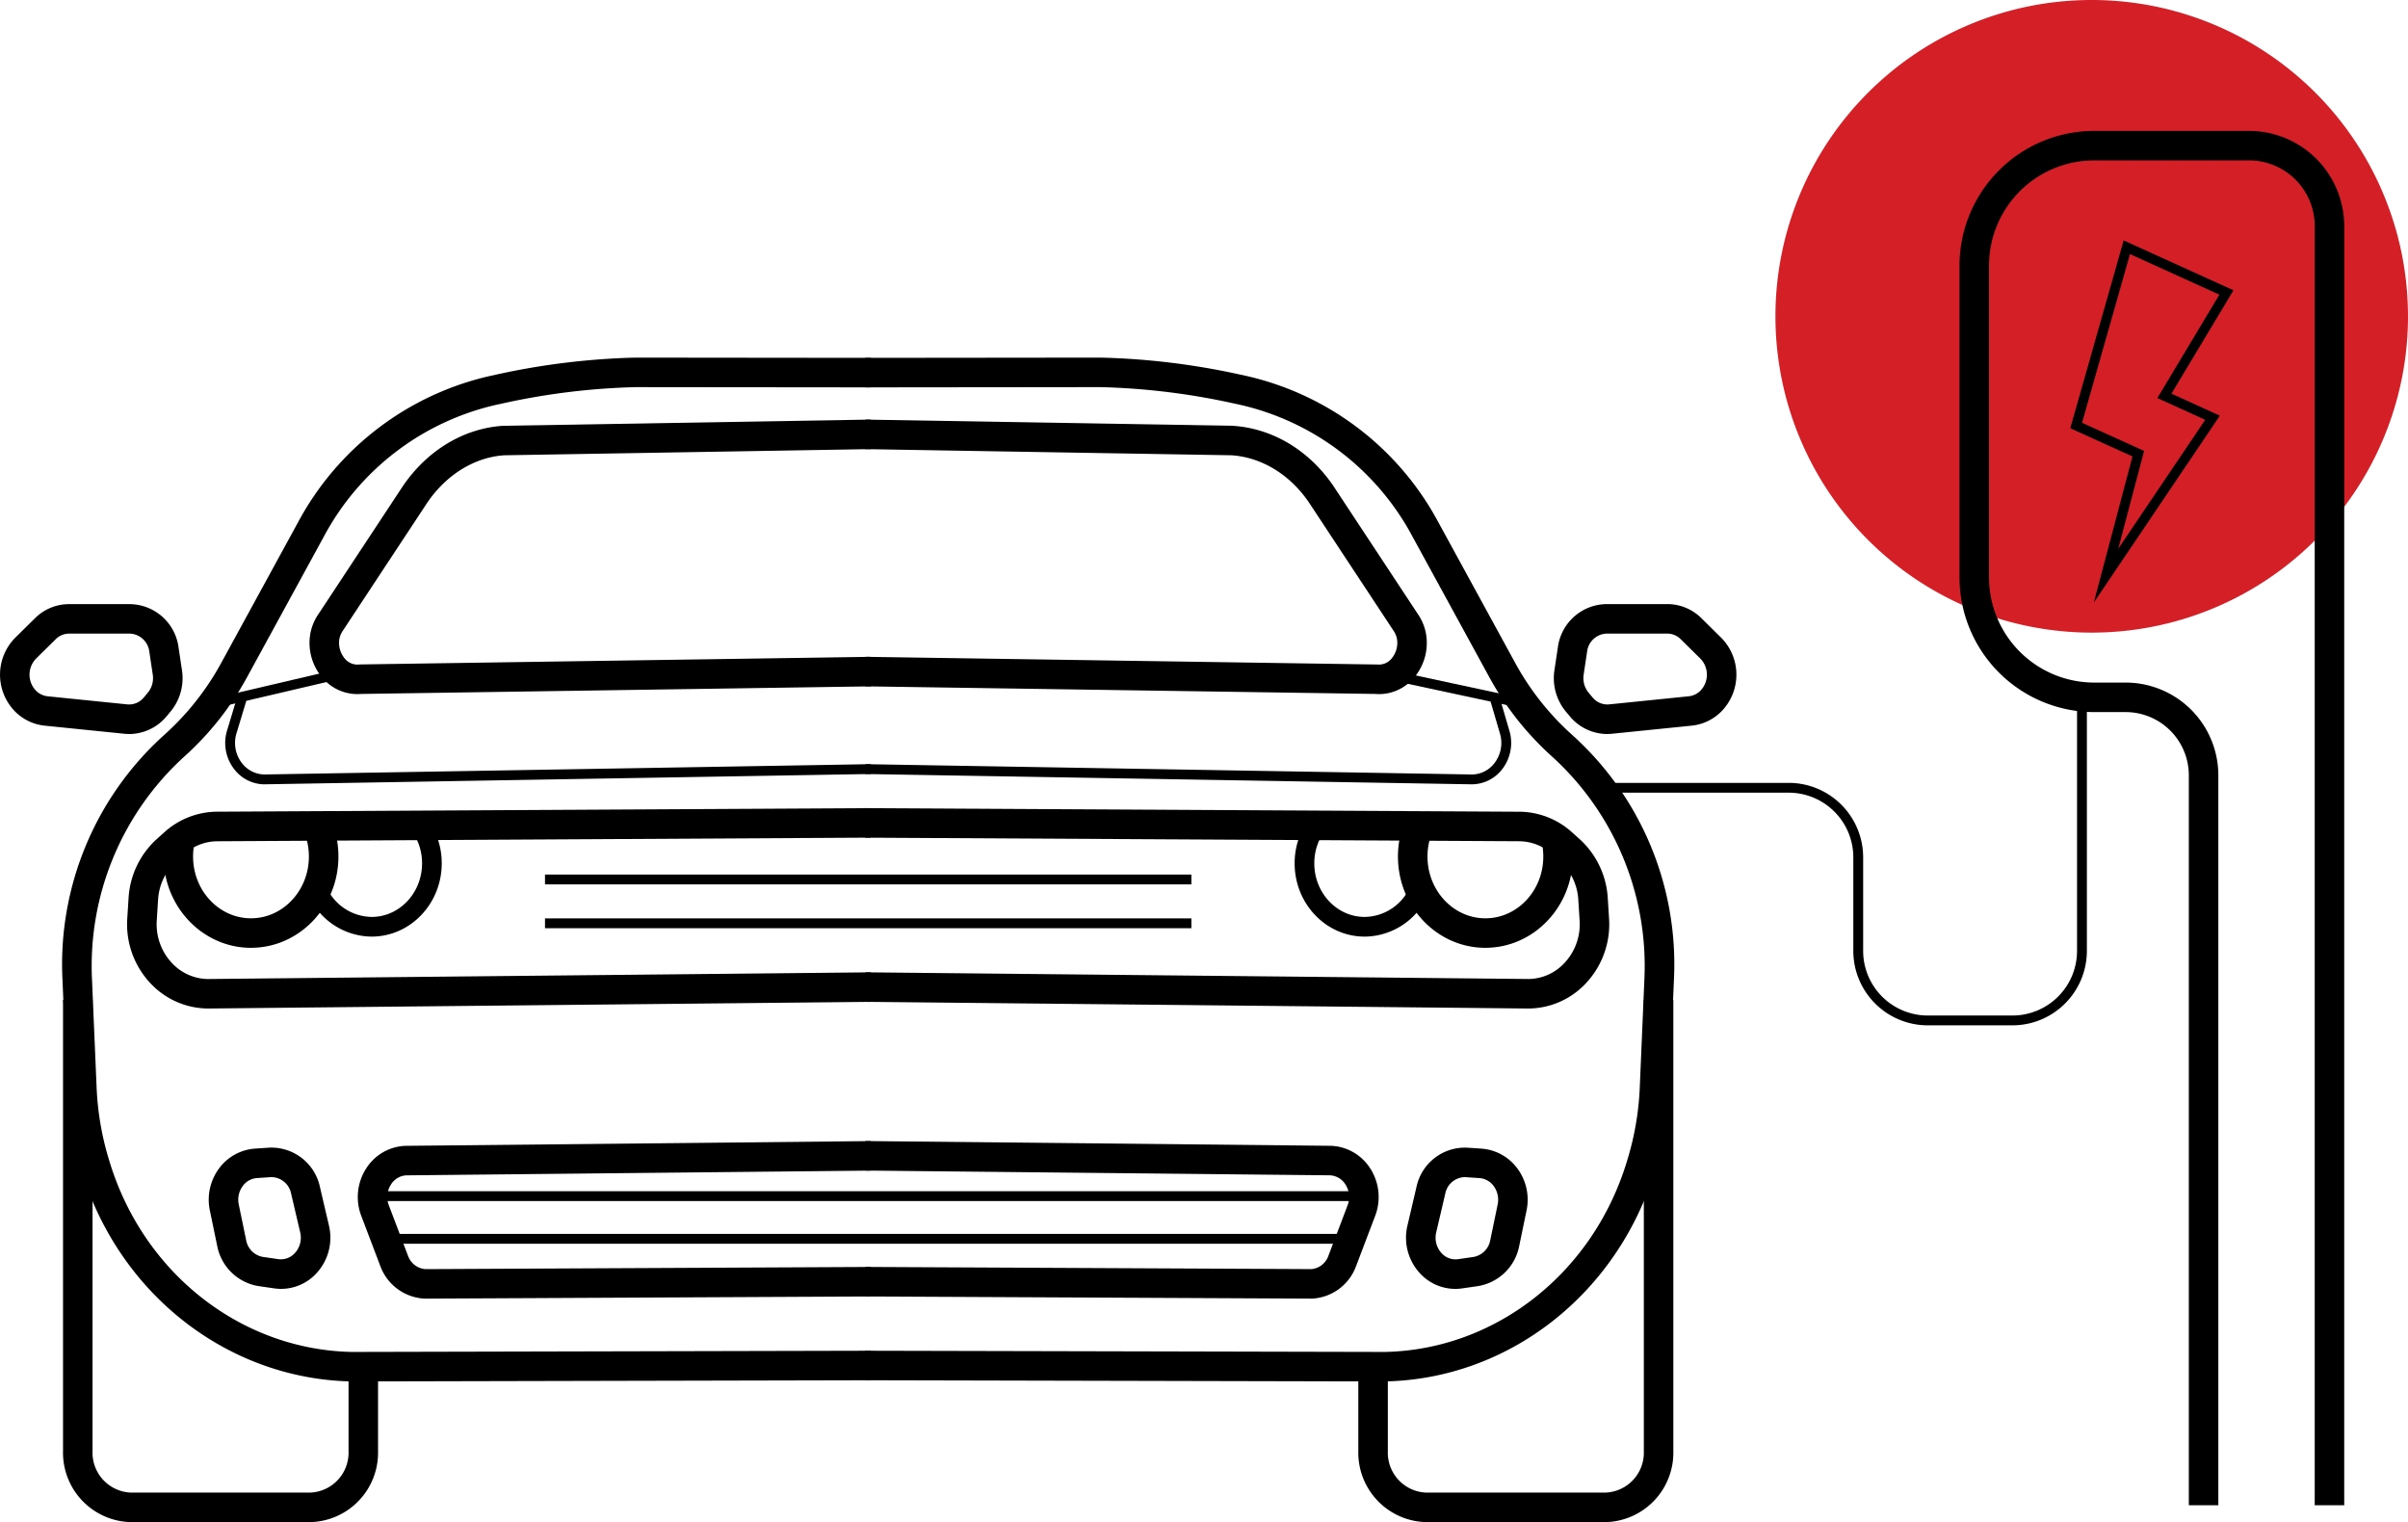
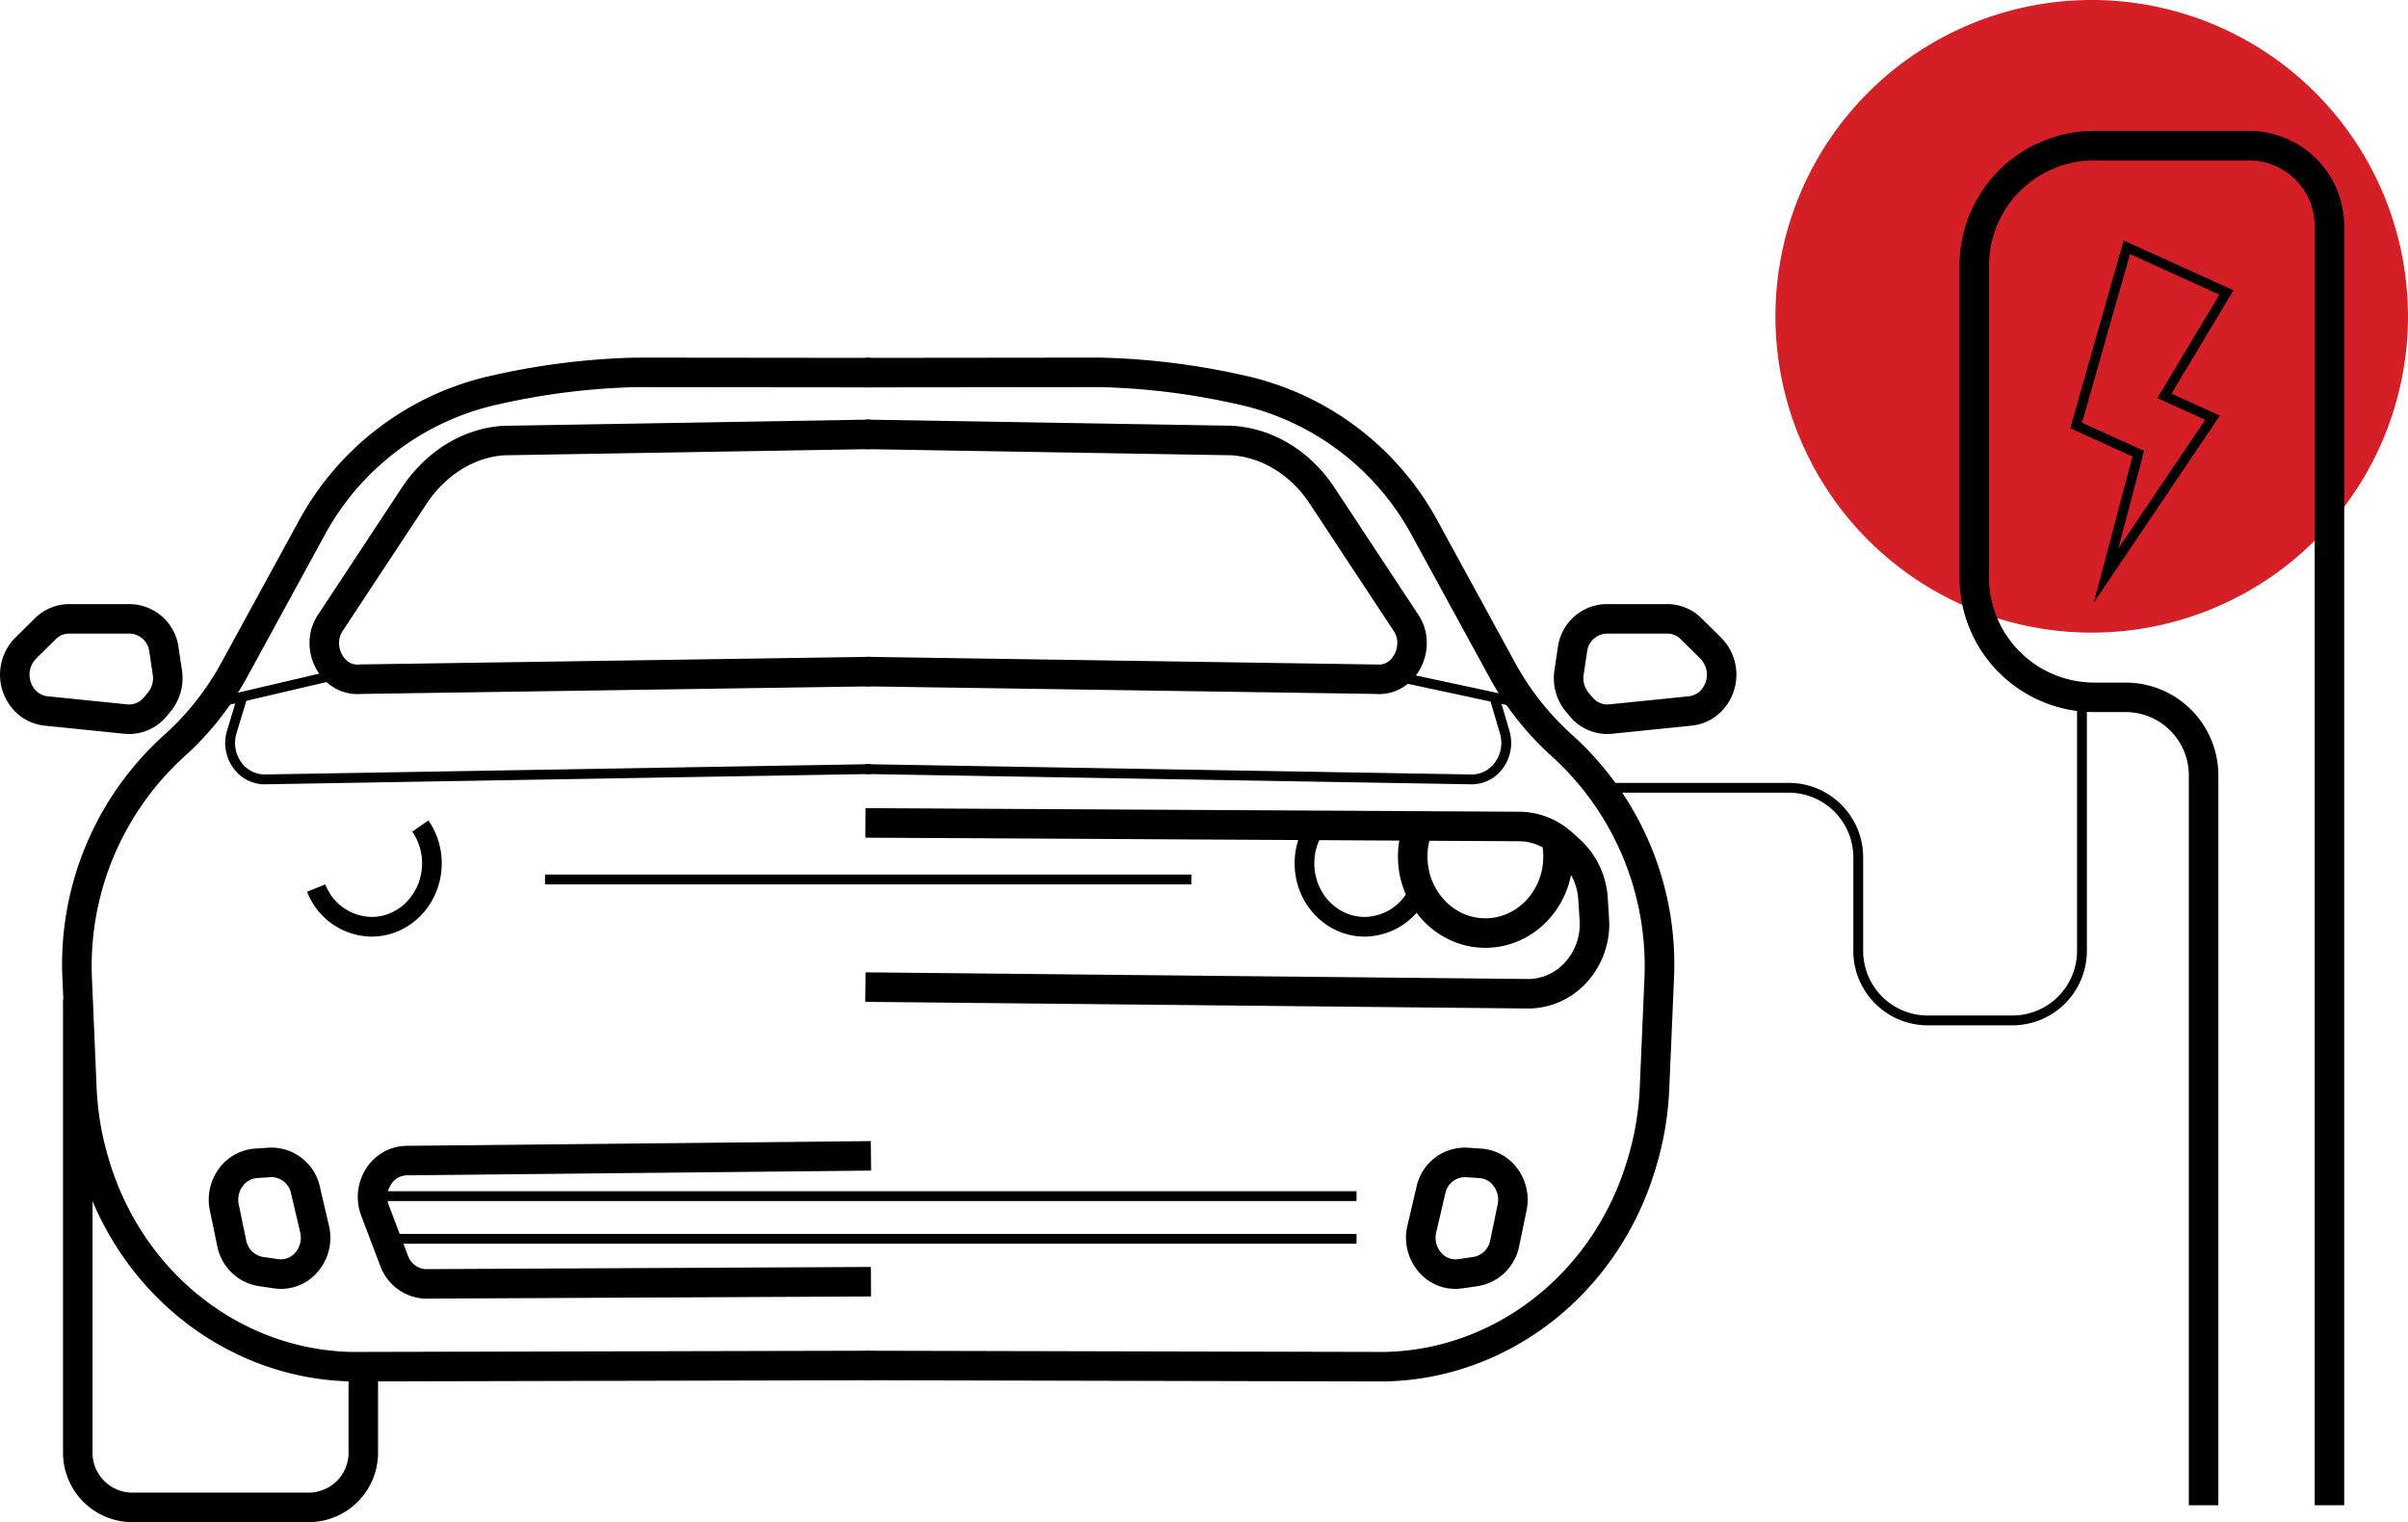
<svg xmlns="http://www.w3.org/2000/svg" id="Gruppe_24" data-name="Gruppe 24" width="456.05" height="288.247" viewBox="0 0 456.05 288.247">
  <defs>
    <clipPath id="clip-path">
      <rect id="Rechteck_37" data-name="Rechteck 37" width="456.05" height="288.247" fill="none" />
    </clipPath>
  </defs>
  <g id="Gruppe_23" data-name="Gruppe 23" clip-path="url(#clip-path)">
    <path id="Pfad_39" data-name="Pfad 39" d="M330.792,59.9A59.9,59.9,0,1,1,270.888,0a59.9,59.9,0,0,1,59.9,59.9" transform="translate(125.258)" fill="#d41f26" />
    <path id="Pfad_40" data-name="Pfad 40" d="M62.189,236.38c-23.443-.48-43.967-16.5-51.134-39.863l-.147-.48a60.126,60.126,0,0,1-2.582-15.054l-.88-20.635a58.436,58.436,0,0,1,19.237-46.376,51.219,51.219,0,0,0,10.85-13.707L52.075,73.646A55.046,55.046,0,0,1,88.448,45.961l1.672-.367a137.39,137.39,0,0,1,25.8-3.1l44.644.048,0,5.587-44.572-.045A131.215,131.215,0,0,0,91.31,51.057l-1.67.365a49.465,49.465,0,0,0-32.659,24.9L42.44,102.943a56.8,56.8,0,0,1-12.032,15.2A53.583,53.583,0,0,0,13.03,160.109l.88,20.635A54.53,54.53,0,0,0,16.252,194.4l.147.481c6.458,21.049,24.879,35.482,45.841,35.912l98.318-.231.013,5.591Z" transform="translate(4.388 25.228)" />
    <path id="Pfad_41" data-name="Pfad 41" d="M45.825,101.842a8.678,8.678,0,0,1-6.4-2.853,10.159,10.159,0,0,1-2.48-8.659,9.734,9.734,0,0,1,1.6-3.753L54.481,62.42c4.649-6.794,11.57-10.931,19.016-11.389l69.544-1.175.094,5.591L73.716,56.616c-5.589.346-10.955,3.6-14.6,8.92L43.186,89.694a4.307,4.307,0,0,0-.736,1.629A4.6,4.6,0,0,0,43.535,95.2a3.063,3.063,0,0,0,2.588,1.041l.233-.014,96.689-1.442.084,5.591-96.584,1.439c-.241.021-.481.03-.72.03" transform="translate(21.84 29.6)" />
    <path id="Pfad_42" data-name="Pfad 42" d="M34.217,99.512A7.279,7.279,0,0,1,28.512,96.7a8.093,8.093,0,0,1-1.433-7.266l2.078-6.872,1.783.539-2.075,6.858a6.224,6.224,0,0,0,1.1,5.578,5.462,5.462,0,0,0,4.583,2.1l114.494-1.947.03,1.863L34.619,99.5c-.134.008-.268.011-.4.011" transform="translate(15.89 49.019)" />
-     <path id="Pfad_43" data-name="Pfad 43" d="M30.4,133.973a15.02,15.02,0,0,1-10.364-4.258,16.309,16.309,0,0,1-4.9-12.816l.247-3.9A16.366,16.366,0,0,1,20.7,101.9l1.482-1.329a15.011,15.011,0,0,1,9.933-3.869l123.847-.677.03,5.589L32.149,102.3a9.427,9.427,0,0,0-6.233,2.443l-1.482,1.329a10.736,10.736,0,0,0-3.466,7.283l-.245,3.9a10.726,10.726,0,0,0,3.2,8.44,9.427,9.427,0,0,0,6.477,2.692l125.557-1.265.056,5.589Z" transform="translate(8.97 57.011)" />
    <path id="Pfad_44" data-name="Pfad 44" d="M55.252,165.426a9.422,9.422,0,0,1-8.451-6.136l-3.63-9.553a9.991,9.991,0,0,1,1-9.055,9.184,9.184,0,0,1,7.382-4.191l88.131-.9.057,5.589-88.061.9a3.634,3.634,0,0,0-2.851,1.694,4.383,4.383,0,0,0-.43,3.979l3.63,9.554a3.8,3.8,0,0,0,3.331,2.532l84.338-.414.029,5.589Z" transform="translate(25.242 80.499)" />
    <path id="Pfad_45" data-name="Pfad 45" d="M38.517,163.119a9.425,9.425,0,0,1-1.331-.1l-2.915-.422a9.527,9.527,0,0,1-7.852-7.565l-1.4-6.76a9.94,9.94,0,0,1,1.8-8.042,9.267,9.267,0,0,1,6.741-3.675l2.6-.174a9.4,9.4,0,0,1,9.693,7.392l1.721,7.355a9.912,9.912,0,0,1-2.312,8.971,9.081,9.081,0,0,1-6.738,3.017m-1.758-21.164c-.078,0-.155,0-.233.008l-2.6.174a3.63,3.63,0,0,0-2.665,1.479,4.357,4.357,0,0,0-.776,3.524l1.4,6.762a3.926,3.926,0,0,0,3.179,3.168l2.915.421a3.568,3.568,0,0,0,3.149-1.167,4.323,4.323,0,0,0,.99-3.919L40.4,145.048a3.844,3.844,0,0,0-3.645-3.093" transform="translate(14.727 80.959)" />
    <path id="Pfad_46" data-name="Pfad 46" d="M24.464,96.385a8.766,8.766,0,0,1-.913-.048L8.44,94.8a9.249,9.249,0,0,1-5.58-2.671,9.948,9.948,0,0,1,.045-14l3.72-3.67a9.142,9.142,0,0,1,6.448-2.671h11.5a9.414,9.414,0,0,1,9.242,8.2l.647,4.316a9.912,9.912,0,0,1-2.185,7.854l-.746.892a9.233,9.233,0,0,1-7.062,3.336M13.072,77.372a3.585,3.585,0,0,0-2.523,1.061L6.83,82.1a4.361,4.361,0,0,0-.018,6.074,3.648,3.648,0,0,0,2.193,1.063l15.113,1.538a3.614,3.614,0,0,0,3.124-1.318l.747-.892a4.332,4.332,0,0,0,.94-3.433l-.647-4.317a3.865,3.865,0,0,0-3.715-3.444Z" transform="translate(0.001 42.617)" />
    <path id="Pfad_47" data-name="Pfad 47" d="M54.285,217.708H20.357A13.154,13.154,0,0,1,7.49,204.313v-85.5h5.589v85.5a7.565,7.565,0,0,0,7.278,7.806H54.285a7.565,7.565,0,0,0,7.278-7.806V188.92h5.589v15.393a13.154,13.154,0,0,1-12.867,13.395" transform="translate(4.447 70.539)" />
    <rect id="Rechteck_31" data-name="Rechteck 31" width="23.969" height="1.863" transform="matrix(0.974, -0.228, 0.228, 0.974, 39.729, 132.417)" />
-     <path id="Pfad_48" data-name="Pfad 48" d="M35.994,121.8c-9.129,0-16.555-7.75-16.555-17.276A18.026,18.026,0,0,1,20,100.033l5.414,1.39a12.424,12.424,0,0,0-.387,3.1c0,6.443,4.918,11.687,10.965,11.687s10.966-5.243,10.966-11.687a12.2,12.2,0,0,0-1.074-5.05l5.1-2.3a17.775,17.775,0,0,1,1.567,7.348c0,9.525-7.427,17.276-16.555,17.276" transform="translate(11.541 57.689)" />
    <path id="Pfad_49" data-name="Pfad 49" d="M48.728,119.489a13.245,13.245,0,0,1-12.235-8.5l3.457-1.39a9.538,9.538,0,0,0,8.778,6.161c5.261,0,9.54-4.547,9.54-10.137a10.477,10.477,0,0,0-1.858-6.011l3.06-2.126a14.189,14.189,0,0,1,2.524,8.137c0,7.645-5.951,13.863-13.266,13.863" transform="translate(21.665 57.878)" />
    <path id="Pfad_50" data-name="Pfad 50" d="M201.283,236.38l-98.445-.229.013-5.589,98.382.23c20.9-.429,39.32-14.861,45.777-35.912l.147-.48a54.542,54.542,0,0,0,2.343-13.653l.88-20.635A53.584,53.584,0,0,0,233,118.142a56.767,56.767,0,0,1-12.032-15.2L206.428,76.329a49.475,49.475,0,0,0-32.659-24.908l-1.672-.365a131.614,131.614,0,0,0-24.747-2.974l-44.5.048,0-5.589,44.572-.048a137.238,137.238,0,0,1,25.872,3.1l1.673.365a55.053,55.053,0,0,1,36.373,27.687l14.542,26.616a51.182,51.182,0,0,0,10.848,13.707,58.445,58.445,0,0,1,19.239,46.376l-.88,20.635a60.174,60.174,0,0,1-2.583,15.054l-.147.481c-7.167,23.363-27.69,39.382-51.07,39.861" transform="translate(61.054 25.228)" />
    <path id="Pfad_51" data-name="Pfad 51" d="M200.137,101.842c-.239,0-.478-.01-.72-.03l-96.584-1.439.084-5.591,96.922,1.457a3.068,3.068,0,0,0,2.588-1.041,4.6,4.6,0,0,0,1.085-3.876,4.226,4.226,0,0,0-.709-1.587L186.817,65.5c-3.616-5.28-8.982-8.534-14.7-8.886l-69.294-1.162.094-5.591,69.418,1.168c7.572.464,14.493,4.6,19.115,11.353l15.986,24.238a9.644,9.644,0,0,1,1.573,3.713,10.159,10.159,0,0,1-2.48,8.659,8.678,8.678,0,0,1-6.4,2.853" transform="translate(61.048 29.6)" />
    <path id="Pfad_52" data-name="Pfad 52" d="M217.666,99.233c-.137,0-.274,0-.411-.011L102.833,97.277l.03-1.863L217.322,97.36a5.4,5.4,0,0,0,4.62-2.1,6.228,6.228,0,0,0,1.1-5.592l-1.793-6.11,1.79-.524,1.794,6.118a8.1,8.1,0,0,1-1.433,7.272,7.292,7.292,0,0,1-5.731,2.806" transform="translate(61.051 49.298)" />
    <path id="Pfad_53" data-name="Pfad 53" d="M228.482,133.973l-125.658-1.265.057-5.589,125.607,1.265a9.4,9.4,0,0,0,6.426-2.692,10.722,10.722,0,0,0,3.2-8.44l-.247-3.9a10.735,10.735,0,0,0-3.465-7.283l-1.482-1.329a9.434,9.434,0,0,0-6.233-2.443l-123.849-.677.032-5.589,123.847.677a15,15,0,0,1,9.932,3.869l1.482,1.329A16.367,16.367,0,0,1,243.445,113l.245,3.9a16.308,16.308,0,0,1-4.894,12.816,14.993,14.993,0,0,1-10.314,4.258" transform="translate(61.045 57.011)" />
-     <path id="Pfad_54" data-name="Pfad 54" d="M187.444,165.423l-84.6-.41.027-5.591,84.472.413a3.776,3.776,0,0,0,3.2-2.531l3.632-9.553a4.392,4.392,0,0,0-.43-3.979,3.664,3.664,0,0,0-2.924-1.7l-87.988-.9.056-5.589,88.061.9a9.224,9.224,0,0,1,7.454,4.195,9.995,9.995,0,0,1,1,9.055l-3.63,9.553a9.383,9.383,0,0,1-8.317,6.133" transform="translate(61.046 80.499)" />
    <path id="Pfad_55" data-name="Pfad 55" d="M176.408,163.12a9.084,9.084,0,0,1-6.74-3.017,9.912,9.912,0,0,1-2.312-8.971l1.721-7.356a9.378,9.378,0,0,1,9.694-7.39l2.6.174a9.273,9.273,0,0,1,6.743,3.675,9.945,9.945,0,0,1,1.8,8.042l-1.4,6.76a9.529,9.529,0,0,1-7.854,7.565l-2.915.421a9.16,9.16,0,0,1-1.329.1m1.758-21.164a3.846,3.846,0,0,0-3.646,3.093l-1.721,7.356a4.324,4.324,0,0,0,.991,3.919,3.545,3.545,0,0,0,3.149,1.167l2.915-.421a3.926,3.926,0,0,0,3.178-3.168l1.4-6.762a4.351,4.351,0,0,0-.775-3.524,3.633,3.633,0,0,0-2.666-1.479l-2.595-.174c-.08-.006-.156-.008-.233-.008" transform="translate(99.199 80.958)" />
    <path id="Pfad_56" data-name="Pfad 56" d="M194.759,96.385a9.235,9.235,0,0,1-7.062-3.336l-.749-.894a9.913,9.913,0,0,1-2.182-7.854l.647-4.313a9.412,9.412,0,0,1,9.242-8.206h11.5a9.142,9.142,0,0,1,6.448,2.671l3.72,3.67a9.946,9.946,0,0,1,.045,14.005,9.252,9.252,0,0,1-5.578,2.669l-15.113,1.538a8.812,8.812,0,0,1-.913.048m-.1-19.013a3.863,3.863,0,0,0-3.715,3.446l-.647,4.314a4.339,4.339,0,0,0,.937,3.433l.751.894a3.61,3.61,0,0,0,3.124,1.318l15.113-1.538a3.648,3.648,0,0,0,2.193-1.063,4.361,4.361,0,0,0-.018-6.074l-3.72-3.669a3.585,3.585,0,0,0-2.523-1.061Z" transform="translate(109.627 42.617)" />
-     <path id="Pfad_57" data-name="Pfad 57" d="M208.214,217.708H174.286a13.154,13.154,0,0,1-12.867-13.395V188.92h5.589v15.393a7.565,7.565,0,0,0,7.278,7.806h33.928a7.565,7.565,0,0,0,7.278-7.806v-85.5h5.589v85.5a13.154,13.154,0,0,1-12.867,13.395" transform="translate(95.833 70.539)" />
    <rect id="Rechteck_32" data-name="Rechteck 32" width="1.863" height="22.791" transform="matrix(0.21, -0.978, 0.978, 0.21, 266.429, 129.453)" />
    <path id="Pfad_58" data-name="Pfad 58" d="M182.685,121.8c-9.129,0-16.555-7.75-16.555-17.276a17.775,17.775,0,0,1,1.567-7.348l5.1,2.3a12.2,12.2,0,0,0-1.074,5.05c0,6.443,4.92,11.687,10.966,11.687s10.965-5.243,10.965-11.687a12.425,12.425,0,0,0-.387-3.1l5.414-1.39a18.027,18.027,0,0,1,.564,4.486c0,9.525-7.427,17.276-16.555,17.276" transform="translate(98.63 57.689)" />
    <path id="Pfad_59" data-name="Pfad 59" d="M167.117,119.489c-7.315,0-13.266-6.219-13.266-13.863a14.189,14.189,0,0,1,2.524-8.137l3.06,2.126a10.477,10.477,0,0,0-1.858,6.011c0,5.591,4.279,10.137,9.54,10.137a9.538,9.538,0,0,0,8.778-6.161l3.457,1.39a13.245,13.245,0,0,1-12.235,8.5" transform="translate(91.34 57.878)" />
    <rect id="Rechteck_33" data-name="Rechteck 33" width="122.416" height="1.863" transform="translate(103.217 165.615)" />
-     <rect id="Rechteck_34" data-name="Rechteck 34" width="122.416" height="1.863" transform="translate(103.217 173.916)" />
    <rect id="Rechteck_35" data-name="Rechteck 35" width="184.972" height="1.863" transform="translate(71.939 225.582)" />
    <rect id="Rechteck_36" data-name="Rechteck 36" width="184.972" height="1.863" transform="translate(71.939 233.667)" />
    <path id="Pfad_60" data-name="Pfad 60" d="M250.482,97.147l7.325-27.663-11.782-5.348,10.112-35.568,20.8,9.441L265.19,57.591l9.169,4.163ZM248.255,63.1l11.755,5.336-4.9,18.523L271.582,62.54l-9.065-4.115,11.744-19.583-16.925-7.683Z" transform="translate(146.062 16.96)" />
    <path id="Pfad_61" data-name="Pfad 61" d="M305.725,275.817h-5.589V33.565a12.439,12.439,0,0,0-12.424-12.424H258.364a19.934,19.934,0,0,0-19.912,19.912v59.062a19.933,19.933,0,0,0,19.912,19.912h5.967a17.57,17.57,0,0,1,17.551,17.551v138.24h-5.591V137.578a11.974,11.974,0,0,0-11.961-11.962h-5.967a25.531,25.531,0,0,1-25.5-25.5V41.053a25.531,25.531,0,0,1,25.5-25.5h29.348a18.035,18.035,0,0,1,18.013,18.013Z" transform="translate(138.248 9.233)" />
    <path id="Pfad_62" data-name="Pfad 62" d="M268.076,144.859H252.029a14.108,14.108,0,0,1-14.093-14.095V113.036A12.247,12.247,0,0,0,225.7,100.8H190.439V98.942H225.7A14.112,14.112,0,0,1,239.8,113.036v17.728A12.246,12.246,0,0,0,252.029,143h16.047a12.245,12.245,0,0,0,12.232-12.232V83.059h1.863v47.705a14.11,14.11,0,0,1-14.095,14.095" transform="translate(113.062 49.311)" />
  </g>
</svg>